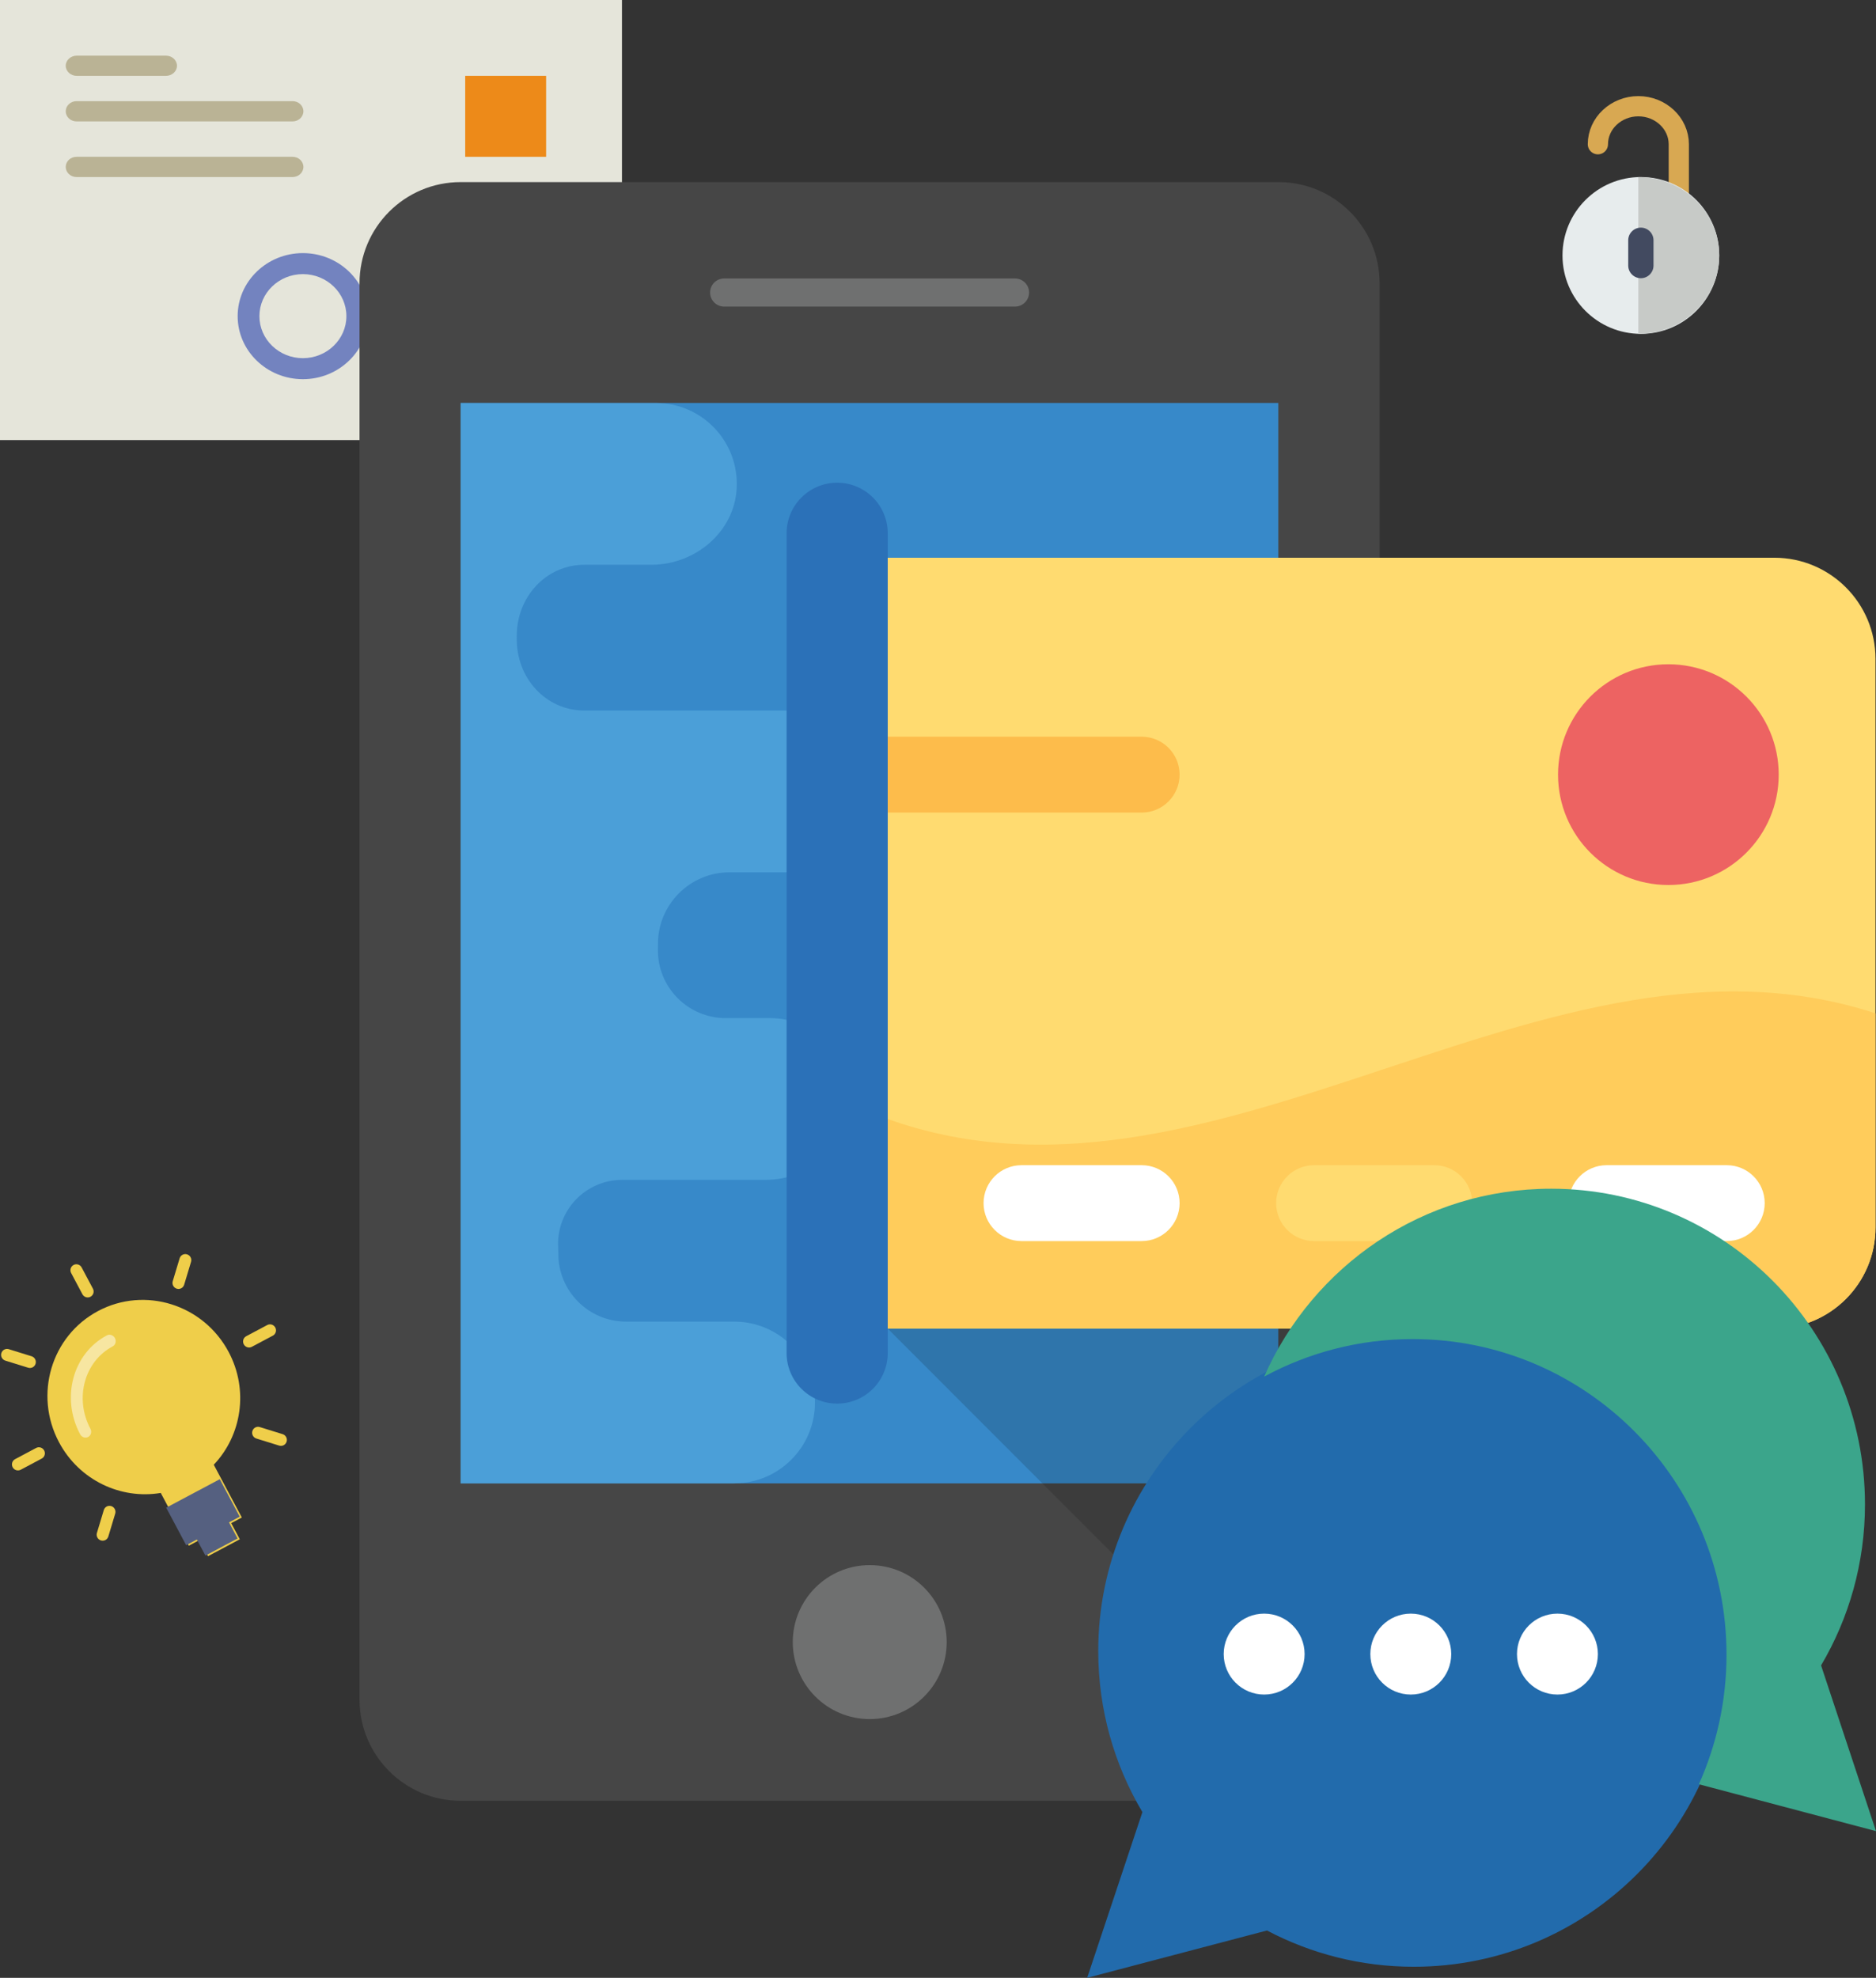
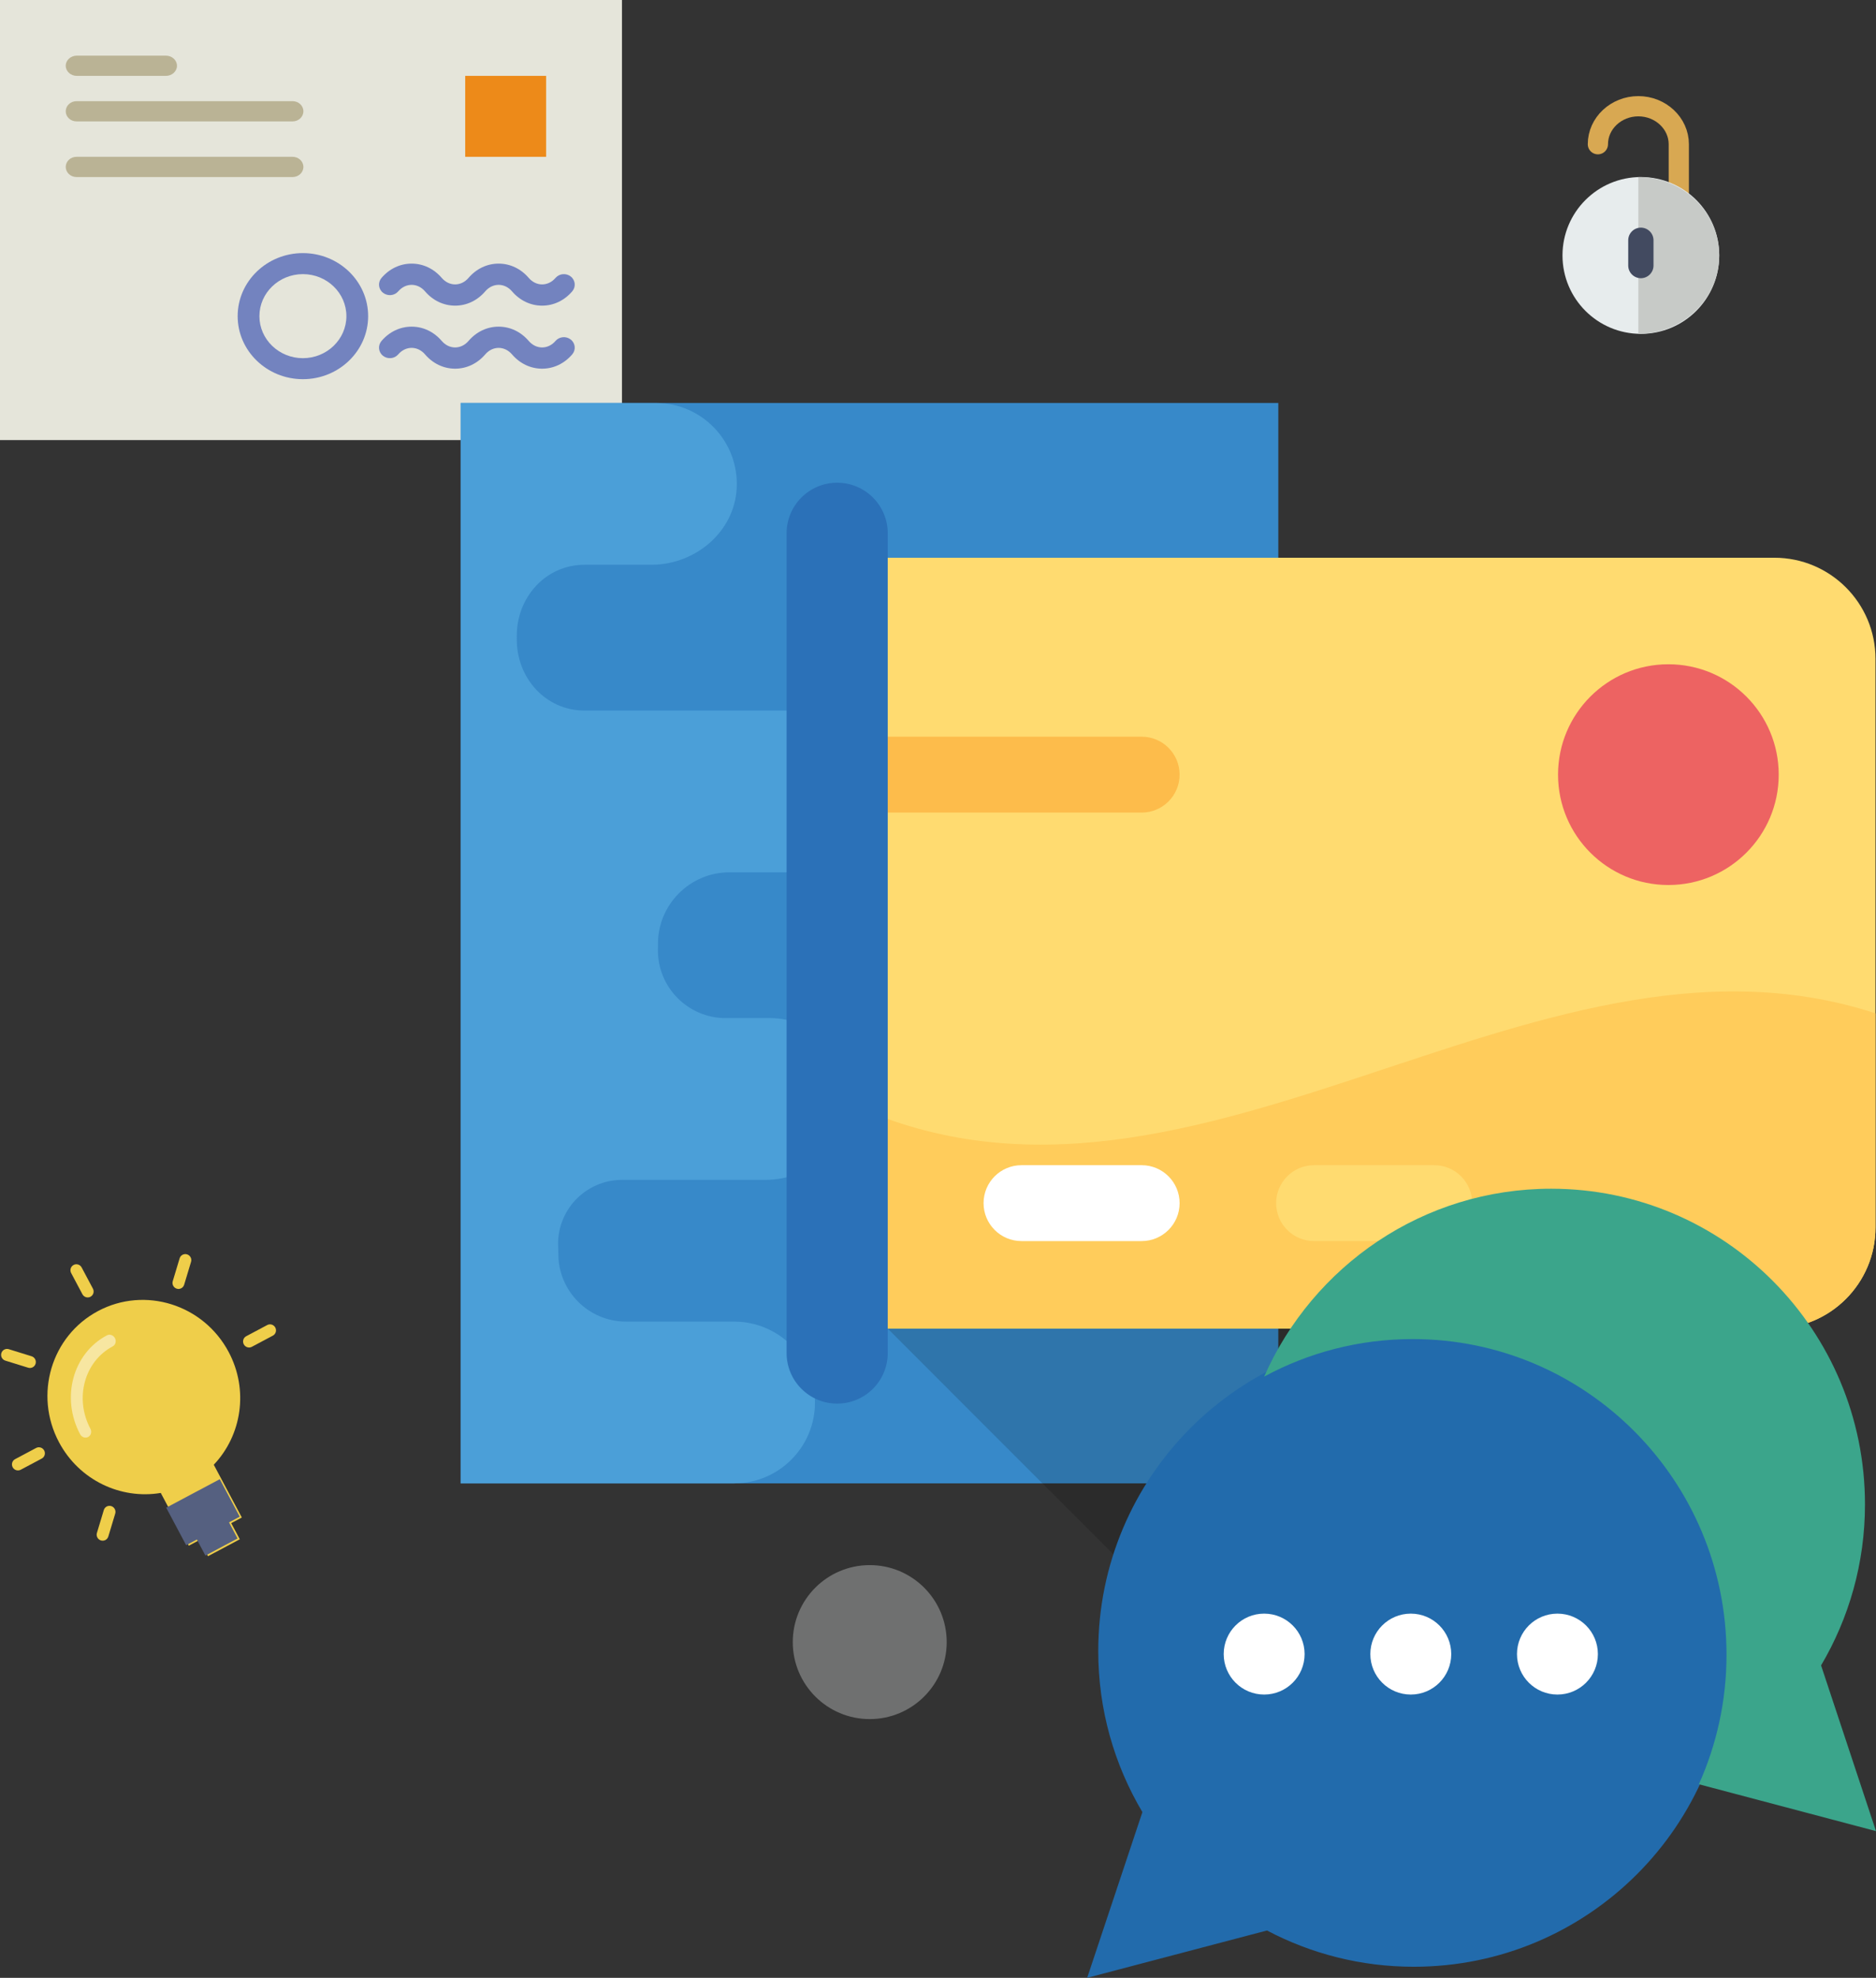
<svg xmlns="http://www.w3.org/2000/svg" width="371px" height="391px" viewBox="0 0 371 391" version="1.1">
  <rect x="0" y="0" width="371" height="391" fill="#333333" stroke="none" />
  <title>Group 43</title>
  <desc>Created with Sketch.</desc>
  <g id="Page-1" stroke="none" stroke-width="1" fill="none" fill-rule="evenodd">
    <g id="e-Commerce-Sites-Industry-Detail" transform="translate(-541, -2127)">
      <g id="Group-43" transform="translate(527.688, 2127)">
        <g id="letter-(1)" transform="translate(13.312, 0)" fill-rule="nonzero">
          <polygon id="Path" fill="#E5E5DA" points="0 0 0 0.221 0 86.726 0 87 0.274 87 122.027 87 122.726 87 123 87 123 86.726 123 0.221 123 0" />
          <rect id="Rectangle" fill="#ED8A19" x="92" y="15" width="16" height="16" />
          <path d="M57.864,24 L15.136,24 C13.957,24 13,23.106 13,22 C13,20.894 13.957,20 15.136,20 L57.864,20 C59.043,20 60,20.894 60,22 C60,23.106 59.043,24 57.864,24 Z" id="Path" fill="#BAB395" />
          <path d="M57.864,35 L15.136,35 C13.957,35 13,34.106 13,33 C13,31.894 13.957,31 15.136,31 L57.864,31 C59.043,31 60,31.894 60,33 C60,34.106 59.043,35 57.864,35 Z" id="Path" fill="#BAB395" />
          <path d="M32.8,15 L15.2,15 C13.986,15 13,14.106 13,13 C13,11.894 13.986,11 15.2,11 L32.8,11 C34.014,11 35,11.894 35,13 C35,14.106 34.014,15 32.8,15 Z" id="Path" fill="#BAB395" />
          <g id="Group" transform="translate(47, 50)" fill="#7383BF">
            <path d="M12.902,0.038 C5.787,0.038 0,5.627 0,12.5 C0,19.373 5.787,24.962 12.902,24.962 C20.017,24.962 25.804,19.373 25.804,12.5 C25.804,5.627 20.017,0.038 12.902,0.038 Z M12.902,20.808 C8.158,20.808 4.301,17.082 4.301,12.5 C4.301,7.918 8.158,4.192 12.902,4.192 C17.646,4.192 21.503,7.918 21.503,12.5 C21.503,17.082 17.646,20.808 12.902,20.808 Z" id="Shape" />
            <path d="M31.76,7.596 C33.229,5.885 35.584,5.885 37.052,7.596 C38.616,9.42 40.732,10.423 43.007,10.423 C45.282,10.423 47.398,9.42 48.963,7.596 C50.432,5.885 52.786,5.885 54.255,7.596 C55.818,9.42 57.934,10.423 60.209,10.423 C62.485,10.423 64.6,9.42 66.166,7.596 C66.925,6.712 66.798,5.403 65.884,4.672 C64.972,3.939 63.618,4.061 62.857,4.944 C61.388,6.656 59.033,6.656 57.565,4.944 C55.999,3.119 53.883,2.115 51.608,2.115 C49.333,2.115 47.217,3.119 45.652,4.942 C44.183,6.653 41.828,6.653 40.36,4.942 C38.796,3.119 36.68,2.115 34.405,2.115 C32.13,2.115 30.014,3.119 28.449,4.942 C27.69,5.827 27.817,7.135 28.731,7.866 C29.647,8.602 31.001,8.479 31.76,7.596 Z" id="Path" />
            <path d="M62.854,17.404 C61.386,19.115 59.031,19.115 57.562,17.404 C55.999,15.58 53.883,14.577 51.608,14.577 C49.333,14.577 47.217,15.58 45.652,17.404 C44.183,19.115 41.828,19.115 40.36,17.404 C38.796,15.58 36.68,14.577 34.405,14.577 C32.13,14.577 30.014,15.58 28.449,17.404 C27.69,18.288 27.817,19.597 28.731,20.328 C29.645,21.063 30.999,20.941 31.758,20.056 C33.227,18.344 35.582,18.344 37.05,20.056 C38.616,21.881 40.732,22.885 43.007,22.885 C45.282,22.885 47.398,21.881 48.963,20.058 C50.432,18.347 52.786,18.347 54.255,20.058 C55.818,21.881 57.934,22.885 60.209,22.885 C62.485,22.885 64.6,21.881 66.166,20.058 C66.925,19.173 66.798,17.865 65.884,17.134 C64.97,16.4 63.616,16.523 62.854,17.404 Z" id="Path" />
          </g>
        </g>
        <g id="idea" transform="translate(42.5, 278.015) rotate(-28) translate(-42.5, -278.015) translate(12, 245.515)" fill-rule="nonzero">
          <path d="M30.697,11.271 C20.203,11.271 11.697,19.901 11.697,30.544 C11.697,39.083 17.177,46.313 24.759,48.844 L24.759,60.658 L27.134,60.658 L27.134,64.271 L34.259,64.271 L34.259,60.658 L36.634,60.658 L36.634,48.844 C44.216,46.313 49.697,39.083 49.697,30.544 C49.697,19.901 41.191,11.271 30.697,11.271 Z" id="Path" fill="#EFCE4A" />
          <g id="Group" transform="translate(0.697, 0.958)" fill="#EFCE4A">
            <path d="M30,0 C29.349,0 28.824,0.53 28.824,1.186 L28.824,5.93 C28.824,6.586 29.349,7.116 30,7.116 C30.651,7.116 31.176,6.586 31.176,5.93 L31.176,1.186 C31.176,0.53 30.651,0 30,0 Z" id="Path" />
            <path d="M58.235,28.465 L53.529,28.465 C52.879,28.465 52.353,28.995 52.353,29.651 C52.353,30.307 52.879,30.837 53.529,30.837 L58.235,30.837 C58.886,30.837 59.412,30.307 59.412,29.651 C59.412,28.995 58.886,28.465 58.235,28.465 Z" id="Path" />
            <path d="M6.471,28.465 L1.765,28.465 C1.114,28.465 0.588,28.995 0.588,29.651 C0.588,30.307 1.114,30.837 1.765,30.837 L6.471,30.837 C7.121,30.837 7.647,30.307 7.647,29.651 C7.647,28.995 7.121,28.465 6.471,28.465 Z" id="Path" />
            <path d="M49.134,8.684 L45.807,12.038 C45.347,12.502 45.347,13.252 45.807,13.715 C46.036,13.947 46.338,14.063 46.639,14.063 C46.94,14.063 47.241,13.947 47.471,13.715 L50.798,10.361 C51.258,9.898 51.258,9.148 50.798,8.684 C50.338,8.22 49.593,8.222 49.134,8.684 Z" id="Path" />
            <path d="M12.529,45.587 L9.202,48.941 C8.742,49.405 8.742,50.154 9.202,50.618 C9.432,50.849 9.733,50.966 10.034,50.966 C10.335,50.966 10.636,50.849 10.866,50.618 L14.193,47.264 C14.653,46.8 14.653,46.051 14.193,45.587 C13.733,45.123 12.989,45.123 12.529,45.587 Z" id="Path" />
-             <path d="M47.471,45.587 C47.011,45.123 46.267,45.123 45.807,45.587 C45.347,46.051 45.347,46.8 45.807,47.264 L49.134,50.618 C49.364,50.849 49.665,50.966 49.966,50.966 C50.267,50.966 50.568,50.849 50.798,50.618 C51.258,50.154 51.258,49.405 50.798,48.941 L47.471,45.587 Z" id="Path" />
            <path d="M10.866,8.684 C10.406,8.22 9.662,8.22 9.202,8.684 C8.742,9.148 8.742,9.898 9.202,10.361 L12.529,13.715 C12.759,13.947 13.06,14.063 13.361,14.063 C13.662,14.063 13.964,13.947 14.193,13.715 C14.653,13.252 14.653,12.502 14.193,12.038 L10.866,8.684 Z" id="Path" />
          </g>
          <path d="M17.279,32.336 C16.641,32.336 16.126,31.786 16.126,31.106 C16.126,22.962 22.337,16.336 29.972,16.336 C30.61,16.336 31.126,16.886 31.126,17.567 C31.126,18.248 30.61,18.798 29.972,18.798 C23.609,18.798 18.433,24.319 18.433,31.106 C18.433,31.786 17.918,32.336 17.279,32.336 Z" id="Path" fill="#F7E6A1" />
          <polygon id="Path" fill="#556080" points="24.343 51.924 24.343 60.324 26.743 60.324 26.743 63.924 33.943 63.924 33.943 60.324 36.343 60.324 36.343 51.924" />
        </g>
        <g id="pay" transform="translate(84.312, 36)" fill-rule="nonzero">
-           <path d="M181.84,320 L20.1,320 C9.05,320 0.1,311.04 0.1,300 L0.1,20 C0.1,8.95 9.05,0 20.1,0 L181.83,0 C192.88,0 201.83,8.95 201.83,20 L201.83,300 C201.84,311.05 192.88,320 181.84,320 Z" id="Path" fill="#464646" />
          <rect id="Rectangle" fill="#3789C9" x="20.1" y="43.66" width="161.7" height="213.59" />
          <g id="Group" transform="translate(69.375, 18.75)" fill="#6F7070">
            <circle id="Oval" cx="31.625" cy="269.88" r="15.22" />
-             <path d="M60.355,0.3 L2.835,0.3 C1.305,0.3 0.055,1.54 0.055,3.08 L0.055,3.08 C0.055,4.61 1.295,5.86 2.835,5.86 L60.355,5.86 C61.885,5.86 63.135,4.62 63.135,3.08 L63.135,3.08 C63.135,1.55 61.885,0.3 60.355,0.3 Z" id="Path" />
          </g>
-           <path d="M74.18,257.25 C83.01,257.25 90.17,250.09 90.17,241.26 C90.17,232.43 83.01,225.27 74.18,225.27 L52.79,225.27 C45.39,225.27 39.38,219.22 39.42,211.83 L39.42,211.66 C39.42,211.33 39.41,211.01 39.39,210.68 C38.95,203.39 44.73,197.25 52.04,197.25 L80.37,197.25 C89.03,197.25 96.79,190.77 97.24,182.12 C97.72,172.9 90.39,165.27 81.27,165.27 L72.51,165.27 C65.08,165.27 59.06,159.22 59.11,151.79 L59.12,150.86 L59.12,150.67 C59.07,142.85 65.43,136.45 73.25,136.45 L84.57,136.45 C93.23,136.45 100.99,129.97 101.44,121.32 C101.92,112.1 94.59,104.47 85.47,104.47 L44.6,104.47 C36.87,104.47 31.11,97.98 31.2,90.25 C31.2,90.19 31.2,90.12 31.2,90.06 C31.2,90 31.2,89.93 31.2,89.87 C31.11,82.14 36.88,75.65 44.6,75.65 L57.82,75.65 C66.48,75.65 74.24,69.17 74.69,60.52 C75.17,51.3 67.84,43.67 58.72,43.67 L20.1,43.67 L20.1,257.26 L74.18,257.26 L74.18,257.25 Z" id="Path" fill="#4B9FD8" />
+           <path d="M74.18,257.25 C83.01,257.25 90.17,250.09 90.17,241.26 C90.17,232.43 83.01,225.27 74.18,225.27 L52.79,225.27 C45.39,225.27 39.38,219.22 39.42,211.83 L39.42,211.66 C39.42,211.33 39.41,211.01 39.39,210.68 C38.95,203.39 44.73,197.25 52.04,197.25 L80.37,197.25 C89.03,197.25 96.79,190.77 97.24,182.12 C97.72,172.9 90.39,165.27 81.27,165.27 L72.51,165.27 C65.08,165.27 59.06,159.22 59.11,151.79 L59.12,150.86 L59.12,150.67 C59.07,142.85 65.43,136.45 73.25,136.45 L84.57,136.45 C93.23,136.45 100.99,129.97 101.44,121.32 C101.92,112.1 94.59,104.47 85.47,104.47 L44.6,104.47 C36.87,104.47 31.11,97.98 31.2,90.25 C31.2,90 31.2,89.93 31.2,89.87 C31.11,82.14 36.88,75.65 44.6,75.65 L57.82,75.65 C66.48,75.65 74.24,69.17 74.69,60.52 C75.17,51.3 67.84,43.67 58.72,43.67 L20.1,43.67 L20.1,257.26 L74.18,257.26 L74.18,257.25 Z" id="Path" fill="#4B9FD8" />
          <g id="Group" opacity="0.15" transform="translate(104.375, 216.25)" fill="#010101">
            <path d="M0.185,10.41 L89.445,99.68 C94.285,96.03 97.465,90.29 97.465,83.76 L97.465,0.37 L0.185,10.41 Z" id="Path" />
          </g>
          <path d="M279.9,74.26 L94.55,74.26 L94.55,226.66 L279.9,226.66 C290.94,226.66 299.9,217.7 299.9,206.66 L299.9,94.26 C299.9,83.21 290.94,74.26 279.9,74.26 Z" id="Path" fill="#FFDB70" />
          <path d="M94.55,180.92 L94.55,226.66 L279.9,226.66 C290.94,226.66 299.9,217.7 299.9,206.66 L299.9,164.33 C231.45,141.93 163,215.4 94.55,180.92 Z" id="Path" fill="#FFCC5B" />
          <path d="M94.56,241.48 C89.04,241.48 84.56,237.01 84.56,231.48 L84.56,69.43 C84.56,63.9 89.04,59.43 94.56,59.43 C100.08,59.43 104.56,63.9 104.56,69.43 L104.56,231.48 C104.56,237.01 100.08,241.48 94.56,241.48 Z" id="Path" fill="#2B71B8" />
          <circle id="Oval" fill="#ED6362" cx="258.94" cy="117.14" r="21.82" />
          <path d="M154.78,209.35 L131.01,209.35 C126.87,209.35 123.51,205.99 123.51,201.85 C123.51,197.71 126.87,194.35 131.01,194.35 L154.78,194.35 C158.92,194.35 162.28,197.71 162.28,201.85 C162.28,205.99 158.92,209.35 154.78,209.35 Z" id="Path" fill="#FFFFFF" />
          <path d="M212.64,209.35 L188.87,209.35 C184.73,209.35 181.37,205.99 181.37,201.85 C181.37,197.71 184.73,194.35 188.87,194.35 L212.64,194.35 C216.78,194.35 220.14,197.71 220.14,201.85 C220.14,205.99 216.78,209.35 212.64,209.35 Z" id="Path" fill="#FFDB70" />
-           <path d="M270.49,209.35 L246.72,209.35 C242.58,209.35 239.22,205.99 239.22,201.85 C239.22,197.71 242.58,194.35 246.72,194.35 L270.49,194.35 C274.63,194.35 277.99,197.71 277.99,201.85 C277.99,205.99 274.63,209.35 270.49,209.35 Z" id="Path" fill="#FFFFFF" />
          <path d="M154.78,109.64 L104.56,109.64 L104.56,124.64 L154.78,124.64 C158.92,124.64 162.28,121.28 162.28,117.14 C162.28,113 158.92,109.64 154.78,109.64 Z" id="Path" fill="#FDBC4B" />
        </g>
        <g id="chat-(4)" transform="translate(228.312, 235)" fill-rule="nonzero">
          <path d="M0,156 L10.922,123.237 C5.383,113.914 2.191,103.036 2.191,91.406 C2.189,56.94 30.129,29 64.594,29 C99.06,29 127,56.94 127,91.406 C127,125.871 99.06,153.811 64.594,153.811 C54.107,153.811 44.234,151.215 35.56,146.643 L0,156 Z" id="Path" fill="#226BAC" />
          <path d="M64.369,29.723 C98.648,29.723 126.437,57.663 126.437,92.129 C126.437,101.257 124.473,109.917 120.971,117.732 L156,127 L145.137,94.237 C150.646,84.914 153.82,74.036 153.82,62.406 C153.823,27.94 126.034,0 91.755,0 C66.422,0 44.648,15.267 35,37.143 C43.745,32.412 53.743,29.723 64.369,29.723 Z" id="Path" fill="#3BA58B" />
          <circle id="Oval" fill="#FFFFFF" cx="35" cy="92" r="8" />
          <circle id="Oval" fill="#FFFFFF" cx="64" cy="92" r="8" />
          <circle id="Oval" fill="#FFFFFF" cx="93" cy="92" r="8" />
        </g>
        <g id="lock-copy" transform="translate(322.312, 21)">
          <path d="M23,17 L23,7.511 C23,3.38 19.4,0 15,0 C10.6,0 7,3.38 7,7.511" id="Path" stroke="#D8A852" stroke-width="4" stroke-linecap="round" stroke-linejoin="round" />
          <circle id="Oval" fill="#E7ECED" fill-rule="nonzero" cx="15.5" cy="29.5" r="15.5" />
          <path d="M31,29.5 C31,20.94 23.836,14 15,14 L15,45 C23.836,45 31,38.06 31,29.5 Z" id="Path" fill="#C7CAC7" fill-rule="nonzero" />
          <path d="M15.5,34 L15.5,34 C14.125,34 13,32.875 13,31.5 L13,26.5 C13,25.125 14.125,24 15.5,24 L15.5,24 C16.875,24 18,25.125 18,26.5 L18,31.5 C18,32.875 16.875,34 15.5,34 Z" id="Path" fill="#424A60" fill-rule="nonzero" />
        </g>
      </g>
    </g>
  </g>
</svg>